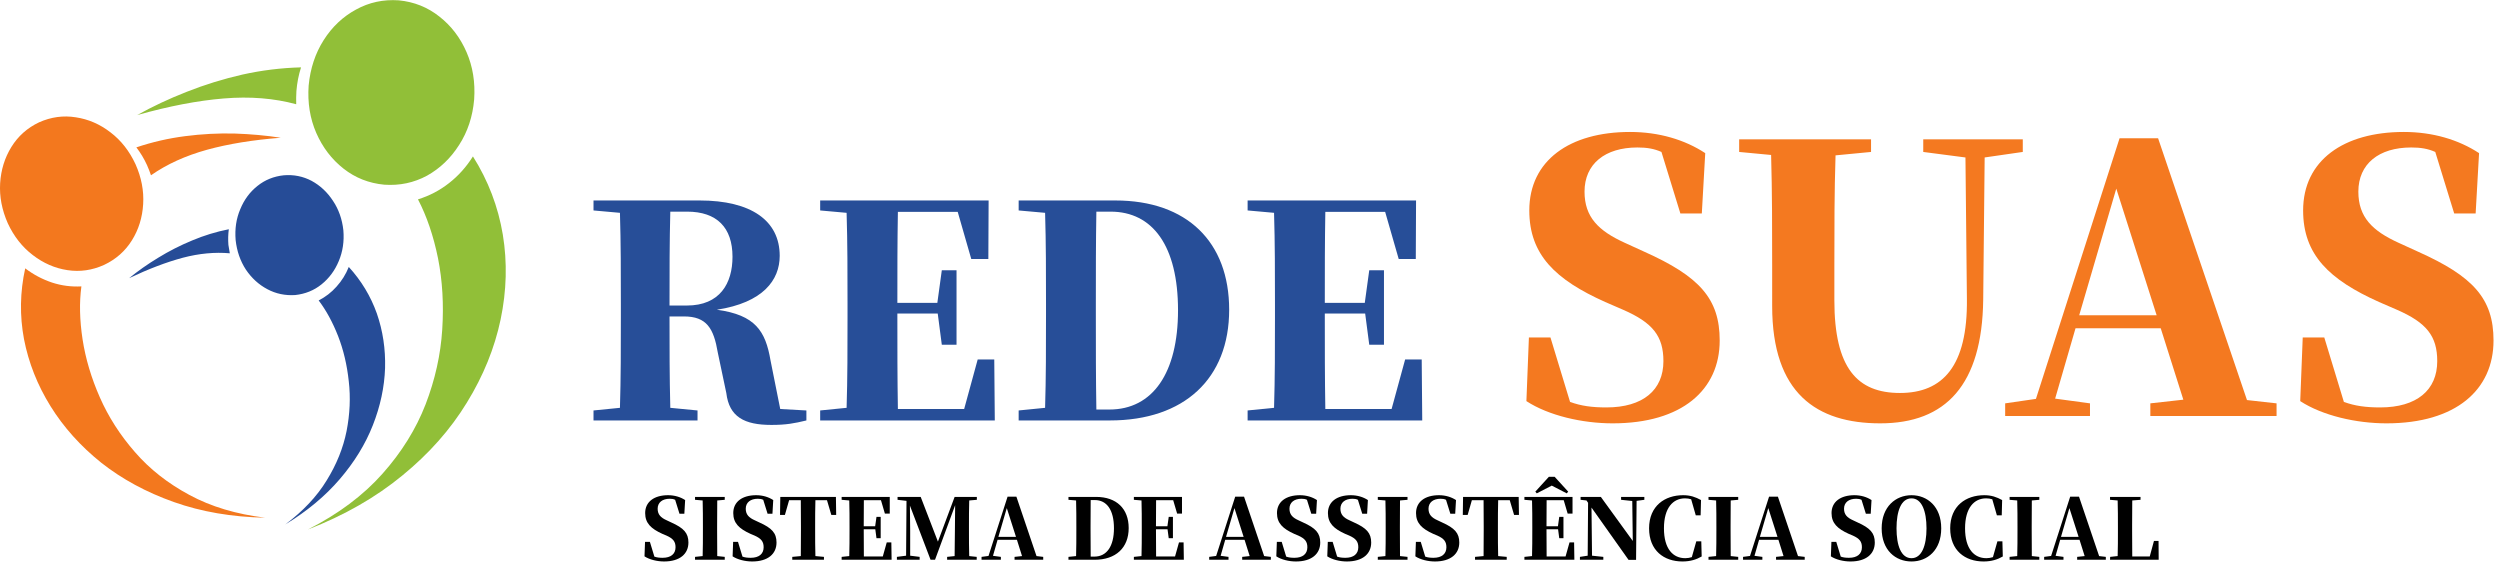
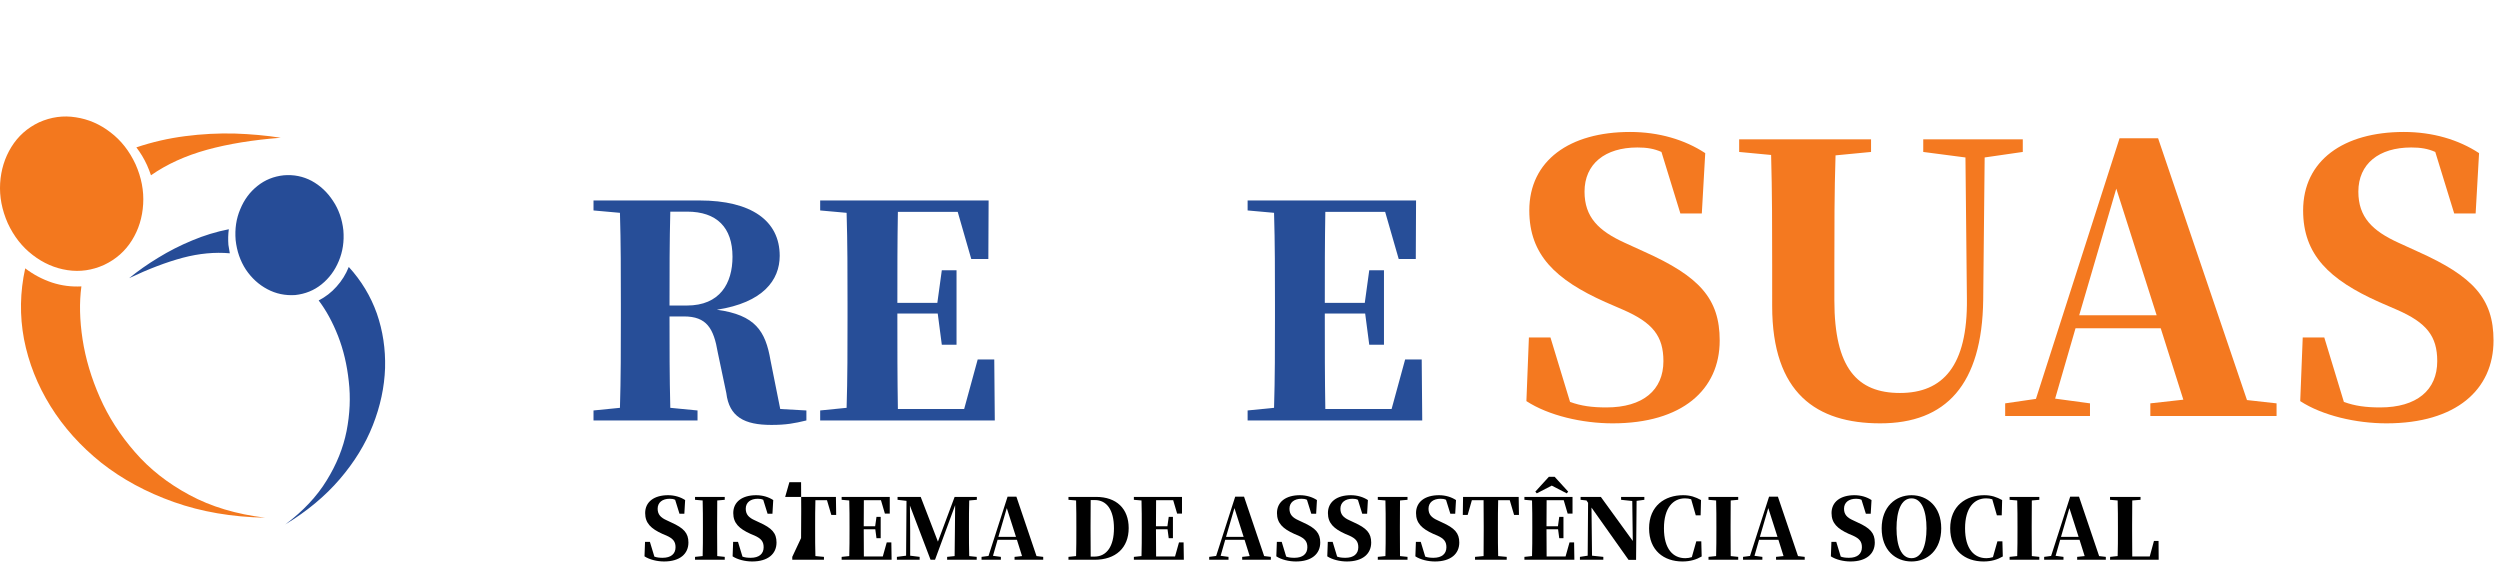
<svg xmlns="http://www.w3.org/2000/svg" viewBox="0 0 396 89.333" height="89.333" width="396" xml:space="preserve" id="svg2" version="1.1">
  <defs id="defs6" />
  <g transform="matrix(1.333,0,0,-1.333,0,89.333)" id="g10">
    <g transform="scale(0.1)" id="g12">
-       <path id="path14" style="fill:#91bf38;fill-opacity:1;fill-rule:evenodd;stroke:none" d="m 366.762,568.441 c -1.41,-20.351 1.597,-39.101 9.058,-56.25 7.5,-17.152 18.282,-31.293 32.418,-42.421 13.992,-10.981 30.121,-17.348 48.403,-19.071 18.281,-1.289 35.199,2.313 50.781,10.711 15.387,8.59 28.129,20.738 38.129,36.481 10.187,15.738 16.129,33.75 17.89,54.097 1.399,20.352 -1.601,39.102 -9.062,56.25 -7.469,17.192 -18.207,31.25 -32.188,42.192 -13.992,11.129 -30.121,17.582 -48.402,19.34 -18.277,1.25 -35.199,-2.391 -50.777,-10.981 -15.551,-8.437 -28.364,-20.508 -38.364,-36.25 -10,-15.738 -15.976,-33.75 -17.886,-54.098 m 195.226,-84.14 c -7.769,-12.391 -17.218,-22.973 -28.359,-31.68 -11.129,-8.75 -23.43,-15.199 -36.949,-19.34 10.511,-20.191 18.441,-43.511 23.832,-70.082 5.269,-26.679 6.91,-54.879 5,-84.609 -1.883,-29.879 -8.481,-59.531 -19.774,-88.899 C 494.301,160.27 477.23,132.77 454.488,107.23 431.602,81.449 402.07,59.379 365.82,40.941 c 43.399,16.828 80.899,38.32 112.5,64.368 31.641,25.902 57.149,54.73 76.52,86.531 19.539,31.75 32.89,64.68 40.039,98.672 7.152,34.136 8.051,67.769 2.621,100.816 -5.551,33.242 -17.379,64.223 -35.512,92.973 m -210,61.988 c -26.367,7.152 -55.039,9.449 -86.047,6.871 -30.82,-2.5 -65.16,-9.101 -102.972,-19.762 18.121,10.153 37.73,19.372 58.871,27.653 21.281,8.437 43.39,15.277 66.281,20.508 22.859,5.082 46.059,7.929 69.609,8.562 -2.89,-9.031 -4.718,-18.402 -5.5,-28.133 -0.32,-5.386 -0.39,-10.617 -0.242,-15.699" />
      <path id="path16" style="fill:#264c97;fill-opacity:1;fill-rule:evenodd;stroke:none" d="m 280,384.922 c 1.449,-13.203 5.512,-24.883 12.148,-35.082 6.832,-10.149 15.352,-17.93 25.551,-23.32 10.153,-5.43 21.211,-7.731 33.121,-6.95 11.91,1.289 22.301,5.508 31.211,12.66 9.059,7.301 15.899,16.52 20.508,27.649 4.762,11.25 6.602,23.519 5.473,36.723 -1.453,13.168 -5.551,24.847 -12.391,35 -6.672,10.199 -15.07,18.046 -25.269,23.628 -10.192,5.391 -21.211,7.622 -33.122,6.649 -11.921,-1.258 -22.351,-5.469 -31.25,-12.617 -9.031,-7.153 -15.859,-16.371 -20.468,-27.66 -4.774,-11.133 -6.602,-23.364 -5.512,-36.68 m 134.449,-31.953 c -3.469,-8.75 -8.359,-16.52 -14.527,-23.36 -6.051,-6.839 -13.121,-12.308 -21.25,-16.449 8.906,-11.75 16.637,-25.89 23.129,-42.461 6.359,-16.359 10.578,-34.219 12.648,-53.629 2.231,-19.218 1.332,-38.91 -2.609,-59.101 -3.988,-20 -11.84,-39.571 -23.641,-58.629 C 376.602,80.269 360.16,62.809 338.91,46.91 c 25.891,15.711 47.5,33.68 64.801,53.871 17.34,20.199 30.469,41.52 39.34,64.098 8.898,22.582 13.75,45.242 14.527,67.93 0.621,22.582 -2.617,44.179 -9.769,64.851 -7.297,20.5 -18.43,38.942 -33.36,55.309 M 273.09,369.18 c -17.781,1.558 -36.371,-0.16 -55.789,-5.27 -19.531,-5.238 -40.821,-13.32 -63.86,-24.301 10.508,8.59 21.989,16.68 34.571,24.301 12.687,7.809 26.129,14.641 40.269,20.5 13.989,5.899 28.52,10.36 43.629,13.36 -0.82,-6.008 -0.969,-12.219 -0.5,-18.59 0.5,-3.481 1.051,-6.84 1.68,-10" />
      <path id="path18" style="fill:#f3781e;fill-opacity:1;fill-rule:evenodd;stroke:none" d="m 161.051,475 c -7.301,15.738 -17.223,28.359 -29.762,37.891 -12.578,9.73 -26.328,15.66 -41.25,17.89 -14.77,2.379 -29.34,0.391 -43.629,-5.98 C 32.422,518.16 21.449,508.359 13.52,495.512 5.59,482.66 1.129,468.238 0.16,452.34 -0.781,436.641 2.23,420.82 9.219,404.922 16.52,389.18 26.48,376.559 39.02,367.031 c 12.582,-9.691 26.289,-15.66 41.25,-17.89 14.77,-2.231 29.218,-0.161 43.359,6.211 14.141,6.679 25.199,16.449 33.172,29.296 7.929,12.731 12.379,27.032 13.32,42.93 0.969,15.902 -2.07,31.684 -9.07,47.422 M 315.039,55 c -34.301,4.141 -64.258,13.121 -89.84,26.949 -25.75,13.832 -47.39,30.821 -64.847,51.02 -17.653,20.152 -31.524,41.871 -41.723,65.043 -10.149,23.039 -16.988,46.008 -20.508,68.898 -3.473,22.738 -3.981,43.711 -1.402,62.93 -11.918,-0.621 -23.52,0.859 -34.809,4.539 -11.441,3.82 -22.109,9.449 -31.949,16.91 C 23.75,323.16 23.281,295.121 28.52,267.148 33.949,239.18 44.449,212.621 60,187.539 c 15.59,-25.117 35.699,-47.5 60.309,-67.23 24.769,-19.528 53.562,-35.11 86.293,-46.719 C 239.34,61.988 275.469,55.781 315.039,55 M 174.648,474.059 c -3.476,7.621 -7.699,14.613 -12.617,20.98 18.91,6.371 38.199,10.781 57.93,13.32 19.84,2.582 39.449,3.59 58.867,3.121 19.223,-0.66 37.5,-2.3 54.801,-5 -33.199,-2.57 -62.418,-7.339 -87.688,-14.289 -25.429,-7.031 -47.621,-17.113 -66.531,-30.312 -1.398,4.141 -3,8.199 -4.762,12.18" />
      <path id="path20" style="fill:#274e98;fill-opacity:1;fill-rule:nonzero;stroke:none" d="m 795.59,307.109 c 0,40.161 0,76.25 0.93,111.563 h 20 c 35.32,0 53.91,-18.902 53.91,-53.594 0,-31.719 -15,-57.969 -54.219,-57.969 z M 927.148,184.141 915.59,241.949 c -5.942,34.692 -17.82,53.91 -63.75,60.16 55,8.442 74.68,35.313 74.68,64.063 0,41.719 -33.75,65.777 -95.309,65.777 H 705.27 v -11.871 l 31.41,-2.808 c 1.09,-36.098 1.09,-72.04 1.09,-108.442 v -15.469 c 0,-36.41 0,-72.339 -1.09,-107.808 l -31.41,-3.129 v -11.871 h 123.601 v 11.871 l -32.351,3.129 c -0.93,35.777 -0.93,71.871 -0.93,108.59 h 17.18 c 26.878,0 35.32,-14.063 40.16,-42.813 l 10.16,-48.277 c 3.43,-28.281 21.398,-37.821 53.59,-37.821 17.5,0 27.34,1.879 41.558,5.321 v 11.871 z m 254.332,58.91 h -19.68 l -16.1,-58.91 h -78.75 c -0.62,36.41 -0.62,73.589 -0.62,112.339 v 1.098 h 47.97 l 4.84,-37.027 h 17.5 v 88.429 h -17.5 l -5.31,-38.75 h -47.5 c 0,37.04 0,73.129 0.62,108.129 h 71.1 l 16.09,-55.937 h 20.31 l 0.32,69.527 H 974.609 v -11.871 l 31.411,-2.808 c 1.09,-36.098 1.09,-72.04 1.09,-108.442 v -15.469 c 0,-36.41 0,-72.339 -1.09,-107.808 l -31.411,-3.129 v -11.871 h 207.501 z" />
-       <path id="path22" style="fill:#274e98;fill-opacity:1;fill-rule:nonzero;stroke:none" d="m 1302.81,183.52 c -0.62,36.71 -0.62,73.902 -0.62,112.96 v 11.571 c 0,37.808 0,74.527 0.62,110.621 h 16.88 c 50,0 80.15,-40.621 80.15,-117.192 0,-74.21 -29.84,-117.96 -81.56,-117.96 z m -92.34,248.429 v -11.871 l 31.41,-2.808 c 1.09,-36.098 1.09,-72.348 1.09,-109.219 V 296.48 c 0,-39.058 0,-75.46 -1.09,-110.929 l -31.41,-3.129 v -11.871 h 108.44 c 88.28,0 141.71,49.679 141.71,131.558 0,80.469 -50,129.84 -135.31,129.84 z" />
      <path id="path24" style="fill:#274e98;fill-opacity:1;fill-rule:nonzero;stroke:none" d="m 1689.41,243.051 h -19.68 l -16.1,-58.91 h -78.75 c -0.62,36.41 -0.62,73.589 -0.62,112.339 v 1.098 h 47.97 l 4.84,-37.027 h 17.5 v 88.429 h -17.5 l -5.31,-38.75 h -47.5 c 0,37.04 0,73.129 0.62,108.129 h 71.1 l 16.09,-55.937 h 20.31 l 0.32,69.527 h -200.16 v -11.871 l 31.41,-2.808 c 1.09,-36.098 1.09,-72.04 1.09,-108.442 v -15.469 c 0,-36.41 0,-72.339 -1.09,-107.808 l -31.41,-3.129 v -11.871 h 207.5 z" />
      <path id="path26" style="fill:#f47920;fill-opacity:1;fill-rule:nonzero;stroke:none" d="m 1930.39,381.801 c -30.78,14.058 -47.5,30.308 -47.5,60.621 0,33.129 24.53,52.5 62.81,52.5 11.1,0 19.85,-1.402 28.6,-5.313 l 22.5,-73.129 h 25.47 l 4.06,71.719 c -24.22,15.942 -55,25.16 -89.38,25.16 -71.72,0 -119.68,-33.91 -119.68,-93.281 0,-52.808 31.25,-82.348 90.15,-108.75 l 21.25,-9.219 c 35.16,-15.308 47.97,-31.25 47.97,-61.089 0,-34.379 -24.22,-55 -67.81,-55 -16.72,0 -30,1.71 -43.13,6.558 l -23.28,76.563 h -25.62 l -2.97,-75.621 c 26.4,-17.192 66.4,-26.411 102.5,-26.411 82.65,0 127.19,40 127.19,98.442 0,49.84 -24.22,76.25 -89.85,105.621 z m 473.28,122.808 h -118.28 v -15 l 50.16,-6.558 1.72,-168.129 c 0.93,-79.692 -28.6,-111.723 -79.54,-111.723 -50.62,0 -77.96,29.379 -77.96,110 v 41.25 c 0,43.602 0,87.973 1.4,131.102 l 42.19,4.058 v 15 h -156.72 v -15 l 37.97,-3.589 c 1.25,-43.911 1.25,-88.442 1.25,-131.571 V 306.48 c 0,-103.75 52.81,-139.371 128.44,-139.371 77.97,0 121.09,45.782 122.34,146.871 l 1.72,169.071 45.31,6.558 z" />
      <path id="path28" style="fill:#f47920;fill-opacity:1;fill-rule:nonzero;stroke:none" d="m 2470.7,295.551 44.07,150.469 47.96,-150.469 z M 2670.08,194.77 2564.45,505.859 h -45.78 l -99.37,-309.687 -36.57,-5.313 v -15 h 100.79 v 15 l -41.41,5.621 24.22,83.598 h 101.25 l 26.87,-84.848 -39.22,-4.371 v -15 h 150 v 15 z" />
      <path id="path30" style="fill:#f47920;fill-opacity:1;fill-rule:nonzero;stroke:none" d="m 2849.92,381.801 c -30.78,14.058 -47.5,30.308 -47.5,60.621 0,33.129 24.53,52.5 62.81,52.5 11.1,0 19.85,-1.402 28.6,-5.313 l 22.5,-73.129 h 25.47 l 4.06,71.719 c -24.22,15.942 -55,25.16 -89.38,25.16 -71.71,0 -119.68,-33.91 -119.68,-93.281 0,-52.808 31.25,-82.348 90.15,-108.75 l 21.25,-9.219 c 35.16,-15.308 47.97,-31.25 47.97,-61.089 0,-34.379 -24.22,-55 -67.81,-55 -16.72,0 -30,1.71 -43.13,6.558 l -23.28,76.563 h -25.62 l -2.97,-75.621 c 26.41,-17.192 66.41,-26.411 102.5,-26.411 82.66,0 127.19,40 127.19,98.442 0,49.84 -24.22,76.25 -89.85,105.621 z" />
      <path id="path32" style="fill:#000000;fill-opacity:1;fill-rule:nonzero;stroke:none" d="M 792.27,51.879 C 785.23,55 781.48,58.75 781.48,65.621 c 0,7.5 5.629,11.879 14.379,11.879 2.5,0 4.371,-0.309 6.411,-1.25 l 5.152,-16.559 h 5.777 l 0.942,16.25 c -5.469,3.59 -12.5,5.777 -20.313,5.777 -16.25,0 -27.187,-7.66 -27.187,-21.25 0,-12.027 7.031,-18.59 20.468,-24.688 l 4.84,-2.031 c 7.973,-3.59 10.781,-7.191 10.781,-13.91 0,-7.809 -5.46,-12.5 -15.308,-12.5 -3.75,0 -6.871,0.32 -9.844,1.41 l -5.308,17.5 h -5.79 L 765.859,9.059 c 5.942,-3.898 15,-6.09 23.282,-6.09 18.75,0 28.91,9.063 28.91,22.5 0,11.25 -5.473,17.191 -20.473,23.91 z M 861.211,76.25 v 3.441 H 825.898 V 76.25 l 9.063,-0.781 c 0.309,-10.309 0.309,-20.629 0.309,-30.938 v -4.371 c 0,-10.469 0,-20.781 -0.309,-30.781 l -9.063,-0.938 V 5 h 35.313 v 3.441 l -8.91,0.938 c -0.153,10.152 -0.153,20.461 -0.153,30.781 v 4.371 c 0,10.309 0,20.777 0.153,30.938 z" />
      <path id="path34" style="fill:#000000;fill-opacity:1;fill-rule:nonzero;stroke:none" d="M 896.949,51.879 C 889.922,55 886.172,58.75 886.172,65.621 c 0,7.5 5.629,11.879 14.379,11.879 2.5,0 4.371,-0.309 6.398,-1.25 l 5.16,-16.559 h 5.782 l 0.937,16.25 c -5.469,3.59 -12.5,5.777 -20.308,5.777 -16.25,0 -27.192,-7.66 -27.192,-21.25 0,-12.027 7.031,-18.59 20.473,-24.688 l 4.84,-2.031 c 7.968,-3.59 10.781,-7.191 10.781,-13.91 0,-7.809 -5.473,-12.5 -15.313,-12.5 -3.75,0 -6.879,0.32 -9.839,1.41 l -5.321,17.5 h -5.777 L 870.551,9.059 c 5.929,-3.898 15,-6.09 23.277,-6.09 18.75,0 28.902,9.063 28.902,22.5 0,11.25 -5.46,17.191 -20.46,23.91 z" />
-       <path id="path36" style="fill:#000000;fill-opacity:1;fill-rule:nonzero;stroke:none" d="m 982.699,75.781 5.153,-17.5 h 5.777 l -0.309,21.41 h -66.09 l -0.32,-21.41 h 5.789 l 5,17.5 h 13.903 c 0.16,-10.312 0.16,-20.781 0.16,-31.25 v -4.371 c 0,-10.469 0,-20.781 -0.16,-30.781 L 941.449,8.441 V 5 h 37.653 v 3.441 l -10.153,0.938 C 968.629,19.531 968.629,30 968.629,40.16 v 4.371 c 0,10.629 0,20.938 0.32,31.25 z" />
+       <path id="path36" style="fill:#000000;fill-opacity:1;fill-rule:nonzero;stroke:none" d="m 982.699,75.781 5.153,-17.5 h 5.777 l -0.309,21.41 h -66.09 h 5.789 l 5,17.5 h 13.903 c 0.16,-10.312 0.16,-20.781 0.16,-31.25 v -4.371 c 0,-10.469 0,-20.781 -0.16,-30.781 L 941.449,8.441 V 5 h 37.653 v 3.441 l -10.153,0.938 C 968.629,19.531 968.629,30 968.629,40.16 v 4.371 c 0,10.629 0,20.938 0.32,31.25 z" />
      <path id="path38" style="fill:#000000;fill-opacity:1;fill-rule:nonzero;stroke:none" d="m 1059.18,25.621 h -5.47 l -4.69,-16.711 h -22.5 c -0.15,10.469 -0.15,20.93 -0.15,32.031 V 41.25 h 13.75 l 1.4,-10.629 h 5 v 25.32 h -5 l -1.56,-11.102 h -13.59 c 0,10.629 0,20.942 0.15,30.942 h 20.32 l 4.68,-15.941 h 5.78 v 19.852 h -57.18 V 76.25 l 9.06,-0.781 c 0.31,-10.309 0.31,-20.629 0.31,-30.938 v -4.371 c 0,-10.469 0,-20.781 -0.31,-30.781 l -9.06,-0.938 V 5 h 59.37 z" />
      <path id="path40" style="fill:#000000;fill-opacity:1;fill-rule:nonzero;stroke:none" d="m 1160.78,76.25 v 3.441 h -26.4 l -19.85,-53.133 -20.47,53.133 h -27.5 V 76.25 L 1077.19,75 1076.72,9.84 1065.78,8.441 V 5 h 27.03 v 3.441 l -11.25,1.398 V 39.691 c 0,6.398 -0.15,19.367 -0.31,29.688 L 1105.78,5 h 5.31 l 23.91,64.84 -0.31,-32.18 c -0.31,-8.129 0,-18.129 -0.31,-28.281 l -8.91,-0.938 V 5 h 35.15 v 3.441 l -8.9,0.938 c -0.31,10 -0.31,20.312 -0.31,30.781 v 4.371 c 0,10.309 0,20.629 0.31,30.938 z" />
      <path id="path42" style="fill:#000000;fill-opacity:1;fill-rule:nonzero;stroke:none" d="m 1186.37,32.191 10,34.219 10.93,-34.219 z M 1231.68,9.379 1207.77,80 H 1197.3 L 1174.65,9.531 1166.37,8.441 V 5 h 22.97 v 3.441 l -9.38,1.25 5.47,19.059 h 22.97 l 6.09,-19.371 -8.9,-0.938 V 5 h 34.06 v 3.441 z" />
      <path id="path44" style="fill:#000000;fill-opacity:1;fill-rule:nonzero;stroke:none" d="m 1296.05,8.75 c -0.15,10.469 -0.15,21.09 -0.15,32.191 v 3.438 c 0,10.781 0,21.242 0.15,31.562 h 4.85 c 14.22,0 22.81,-11.562 22.81,-33.602 0,-21.09 -8.44,-33.59 -23.28,-33.59 z m -26.4,70.941 V 76.25 l 9.06,-0.781 c 0.31,-10.309 0.31,-20.629 0.31,-31.09 v -3.438 c 0,-11.102 0,-21.562 -0.31,-31.562 l -9.06,-0.938 V 5 h 31.09 c 25.16,0 40.47,14.219 40.47,37.66 0,22.961 -14.37,37.031 -38.75,37.031 z" />
      <path id="path46" style="fill:#000000;fill-opacity:1;fill-rule:nonzero;stroke:none" d="m 1406.45,25.621 h -5.47 l -4.69,-16.711 h -22.5 c -0.16,10.469 -0.16,20.93 -0.16,32.031 V 41.25 h 13.75 l 1.41,-10.629 h 5 v 25.32 h -5 l -1.56,-11.102 h -13.6 c 0,10.629 0,20.942 0.16,30.942 h 20.31 l 4.69,-15.941 h 5.78 v 19.852 h -57.19 V 76.25 l 9.07,-0.781 c 0.31,-10.309 0.31,-20.629 0.31,-30.938 v -4.371 c 0,-10.469 0,-20.781 -0.31,-30.781 l -9.07,-0.938 V 5 h 59.38 z" />
      <path id="path48" style="fill:#000000;fill-opacity:1;fill-rule:nonzero;stroke:none" d="m 1456.88,32.191 10,34.219 10.93,-34.219 z M 1502.19,9.379 1478.28,80 h -10.47 L 1445.16,9.531 1436.88,8.441 V 5 h 22.96 v 3.441 l -9.37,1.25 5.47,19.059 h 22.97 L 1485,9.379 1476.09,8.441 V 5 h 34.07 v 3.441 z" />
      <path id="path50" style="fill:#000000;fill-opacity:1;fill-rule:nonzero;stroke:none" d="m 1543.05,51.879 c -7.03,3.121 -10.78,6.871 -10.78,13.742 0,7.5 5.62,11.879 14.37,11.879 2.5,0 4.38,-0.309 6.41,-1.25 l 5.15,-16.559 h 5.78 l 0.94,16.25 c -5.47,3.59 -12.5,5.777 -20.31,5.777 -16.25,0 -27.19,-7.66 -27.19,-21.25 0,-12.027 7.03,-18.59 20.47,-24.688 l 4.84,-2.031 c 7.97,-3.59 10.79,-7.191 10.79,-13.91 0,-7.809 -5.47,-12.5 -15.32,-12.5 -3.75,0 -6.87,0.32 -9.84,1.41 l -5.31,17.5 h -5.78 l -0.63,-17.191 c 5.94,-3.898 15,-6.09 23.28,-6.09 18.75,0 28.91,9.063 28.91,22.5 0,11.25 -5.47,17.191 -20.47,23.91 z" />
      <path id="path52" style="fill:#000000;fill-opacity:1;fill-rule:nonzero;stroke:none" d="m 1603.59,51.879 c -7.03,3.121 -10.78,6.871 -10.78,13.742 0,7.5 5.63,11.879 14.38,11.879 2.5,0 4.37,-0.309 6.4,-1.25 l 5.16,-16.559 h 5.78 l 0.94,16.25 c -5.47,3.59 -12.5,5.777 -20.31,5.777 -16.25,0 -27.19,-7.66 -27.19,-21.25 0,-12.027 7.03,-18.59 20.47,-24.688 l 4.84,-2.031 c 7.97,-3.59 10.78,-7.191 10.78,-13.91 0,-7.809 -5.47,-12.5 -15.31,-12.5 -3.75,0 -6.87,0.32 -9.84,1.41 l -5.32,17.5 h -5.78 l -0.62,-17.191 c 5.93,-3.898 15,-6.09 23.28,-6.09 18.75,0 28.91,9.063 28.91,22.5 0,11.25 -5.47,17.191 -20.47,23.91 z" />
      <path id="path54" style="fill:#000000;fill-opacity:1;fill-rule:nonzero;stroke:none" d="m 1672.54,76.25 v 3.441 h -35.31 V 76.25 l 9.06,-0.781 c 0.31,-10.309 0.31,-20.629 0.31,-30.938 v -4.371 c 0,-10.469 0,-20.781 -0.31,-30.781 l -9.06,-0.938 V 5 h 35.31 v 3.441 l -8.91,0.938 c -0.15,10.152 -0.15,20.461 -0.15,30.781 v 4.371 c 0,10.309 0,20.777 0.15,30.938 z" />
      <path id="path56" style="fill:#000000;fill-opacity:1;fill-rule:nonzero;stroke:none" d="M 1708.28,51.879 C 1701.25,55 1697.5,58.75 1697.5,65.621 c 0,7.5 5.62,11.879 14.38,11.879 2.5,0 4.37,-0.309 6.4,-1.25 l 5.16,-16.559 h 5.78 l 0.94,16.25 c -5.47,3.59 -12.5,5.777 -20.32,5.777 -16.25,0 -27.18,-7.66 -27.18,-21.25 0,-12.027 7.03,-18.59 20.46,-24.688 l 4.85,-2.031 c 7.97,-3.59 10.78,-7.191 10.78,-13.91 0,-7.809 -5.47,-12.5 -15.31,-12.5 -3.75,0 -6.88,0.32 -9.85,1.41 l -5.31,17.5 h -5.78 l -0.62,-17.191 c 5.93,-3.898 15,-6.09 23.28,-6.09 18.75,0 28.9,9.063 28.9,22.5 0,11.25 -5.47,17.191 -20.47,23.91 z" />
      <path id="path58" style="fill:#000000;fill-opacity:1;fill-rule:nonzero;stroke:none" d="m 1794.02,75.781 5.16,-17.5 h 5.78 l -0.31,21.41 h -66.1 l -0.31,-21.41 h 5.78 l 5,17.5 h 13.91 c 0.16,-10.312 0.16,-20.781 0.16,-31.25 v -4.371 c 0,-10.469 0,-20.781 -0.16,-30.781 l -10.16,-0.938 V 5 h 37.66 v 3.441 l -10.16,0.938 C 1779.96,19.531 1779.96,30 1779.96,40.16 v 4.371 c 0,10.629 0,20.938 0.31,31.25 z" />
      <path id="path60" style="fill:#000000;fill-opacity:1;fill-rule:nonzero;stroke:none" d="m 1843.95,93.121 17.81,-9.211 1.72,2.031 -16.1,17.649 h -6.87 l -16.1,-17.649 1.72,-2.031 z m 26.56,-67.5 h -5.47 l -4.69,-16.711 h -22.5 C 1837.7,19.379 1837.7,29.84 1837.7,40.941 V 41.25 h 13.75 l 1.4,-10.629 h 5 v 25.32 h -5 l -1.56,-11.102 h -13.59 c 0,10.629 0,20.942 0.15,30.942 h 20.31 l 4.69,-15.941 h 5.78 v 19.852 h -57.18 V 76.25 l 9.06,-0.781 c 0.31,-10.309 0.31,-20.629 0.31,-30.938 v -4.371 c 0,-10.469 0,-20.781 -0.31,-30.781 l -9.06,-0.938 V 5 h 59.37 z" />
      <path id="path62" style="fill:#000000;fill-opacity:1;fill-rule:nonzero;stroke:none" d="m 1953.98,79.691 h -27.65 V 76.25 l 13.28,-1.41 0.62,-47.5 -37.96,52.352 H 1878.2 V 76.25 l 7.03,-0.781 1.88,-2.809 -0.47,-62.82 -9.22,-1.398 V 5 h 27.81 v 3.441 l -13.43,1.398 -0.63,57.191 44.06,-62.191 h 8.91 L 1944.77,75 l 9.21,1.25 z" />
      <path id="path64" style="fill:#000000;fill-opacity:1;fill-rule:nonzero;stroke:none" d="m 2021.64,26.879 h -5.94 l -5.31,-18.758 c -2.5,-0.781 -5,-1.242 -7.81,-1.242 -14.38,0 -25.31,10.781 -25.31,35.461 0,24.539 10.93,35.629 25,35.629 2.5,0 5,-0.309 7.34,-1.09 l 5.47,-19.07 h 5.78 l 0.47,18.133 c -6.56,3.59 -12.66,5.777 -21.25,5.777 -21.72,0 -40.47,-12.66 -40.47,-39.379 0,-26.398 17.66,-39.371 39.69,-39.371 9.37,0 16.56,2.34 22.81,5.941 z" />
      <path id="path66" style="fill:#000000;fill-opacity:1;fill-rule:nonzero;stroke:none" d="m 2065.51,76.25 v 3.441 H 2030.2 V 76.25 l 9.06,-0.781 c 0.31,-10.309 0.31,-20.629 0.31,-30.938 v -4.371 c 0,-10.469 0,-20.781 -0.31,-30.781 l -9.06,-0.938 V 5 h 35.31 v 3.441 l -8.91,0.938 c -0.15,10.152 -0.15,20.461 -0.15,30.781 v 4.371 c 0,10.309 0,20.777 0.15,30.938 z" />
      <path id="path68" style="fill:#000000;fill-opacity:1;fill-rule:nonzero;stroke:none" d="m 2091.25,32.191 10,34.219 10.94,-34.219 z M 2136.56,9.379 2112.66,80 h -10.47 L 2079.53,9.531 2071.25,8.441 V 5 h 22.97 v 3.441 l -9.38,1.25 5.47,19.059 h 22.97 l 6.1,-19.371 -8.91,-0.938 V 5 h 34.06 v 3.441 z" />
      <path id="path70" style="fill:#000000;fill-opacity:1;fill-rule:nonzero;stroke:none" d="M 2202.03,51.879 C 2195,55 2191.25,58.75 2191.25,65.621 c 0,7.5 5.63,11.879 14.37,11.879 2.5,0 4.38,-0.309 6.41,-1.25 l 5.16,-16.559 h 5.78 l 0.94,16.25 c -5.47,3.59 -12.5,5.777 -20.32,5.777 -16.25,0 -27.18,-7.66 -27.18,-21.25 0,-12.027 7.03,-18.59 20.47,-24.688 l 4.84,-2.031 c 7.97,-3.59 10.78,-7.191 10.78,-13.91 0,-7.809 -5.47,-12.5 -15.31,-12.5 -3.75,0 -6.88,0.32 -9.85,1.41 l -5.31,17.5 h -5.78 l -0.63,-17.191 c 5.94,-3.898 15,-6.09 23.29,-6.09 18.75,0 28.9,9.063 28.9,22.5 0,11.25 -5.47,17.191 -20.47,23.91 z" />
      <path id="path72" style="fill:#000000;fill-opacity:1;fill-rule:nonzero;stroke:none" d="m 2253.63,42.34 c 0,20.469 5.47,35.629 17.82,35.629 12.18,0 17.81,-15.16 17.81,-35.629 0,-20.461 -5.63,-35.461 -17.81,-35.461 -12.35,0 -17.82,15 -17.82,35.461 z m 17.82,39.379 c -18.75,0 -35.47,-13.598 -35.47,-39.379 0,-26.09 16.56,-39.371 35.47,-39.371 18.9,0 35.31,13.441 35.31,39.371 0,25.942 -16.56,39.379 -35.31,39.379 z" />
      <path id="path74" style="fill:#000000;fill-opacity:1;fill-rule:nonzero;stroke:none" d="m 2379.45,26.879 h -5.93 L 2368.2,8.121 c -2.5,-0.781 -5,-1.242 -7.81,-1.242 -14.37,0 -25.31,10.781 -25.31,35.461 0,24.539 10.94,35.629 25,35.629 2.5,0 5,-0.309 7.34,-1.09 l 5.47,-19.07 h 5.78 l 0.47,18.133 c -6.56,3.59 -12.66,5.777 -21.25,5.777 -21.72,0 -40.47,-12.66 -40.47,-39.379 0,-26.398 17.66,-39.371 39.69,-39.371 9.37,0 16.56,2.34 22.81,5.941 z" />
      <path id="path76" style="fill:#000000;fill-opacity:1;fill-rule:nonzero;stroke:none" d="m 2423.32,76.25 v 3.441 h -35.31 V 76.25 l 9.06,-0.781 c 0.31,-10.309 0.31,-20.629 0.31,-30.938 v -4.371 c 0,-10.469 0,-20.781 -0.31,-30.781 l -9.06,-0.938 V 5 h 35.31 v 3.441 l -8.91,0.938 c -0.15,10.152 -0.15,20.461 -0.15,30.781 v 4.371 c 0,10.309 0,20.777 0.15,30.938 z" />
      <path id="path78" style="fill:#000000;fill-opacity:1;fill-rule:nonzero;stroke:none" d="m 2449.06,32.191 10,34.219 L 2470,32.191 Z M 2494.38,9.379 2470.47,80 H 2460 L 2437.34,9.531 2429.06,8.441 V 5 h 22.97 v 3.441 l -9.37,1.25 5.46,19.059 h 22.97 l 6.1,-19.371 -8.91,-0.938 V 5 h 34.06 v 3.441 z" />
      <path id="path80" style="fill:#000000;fill-opacity:1;fill-rule:nonzero;stroke:none" d="m 2565,27.34 h -5.47 l -5,-18.43 h -20.78 c -0.16,10.469 -0.16,20.781 -0.16,30.621 v 6.559 c 0,9.07 0,19.219 0.16,29.379 l 9.84,0.781 v 3.441 h -36.25 V 76.25 l 9.07,-0.781 c 0.31,-10.309 0.31,-20.629 0.31,-30.938 v -7.191 c 0,-7.961 0,-17.961 -0.31,-27.961 L 2507.5,8.441 2507.34,5 h 57.82 z" />
    </g>
  </g>
</svg>